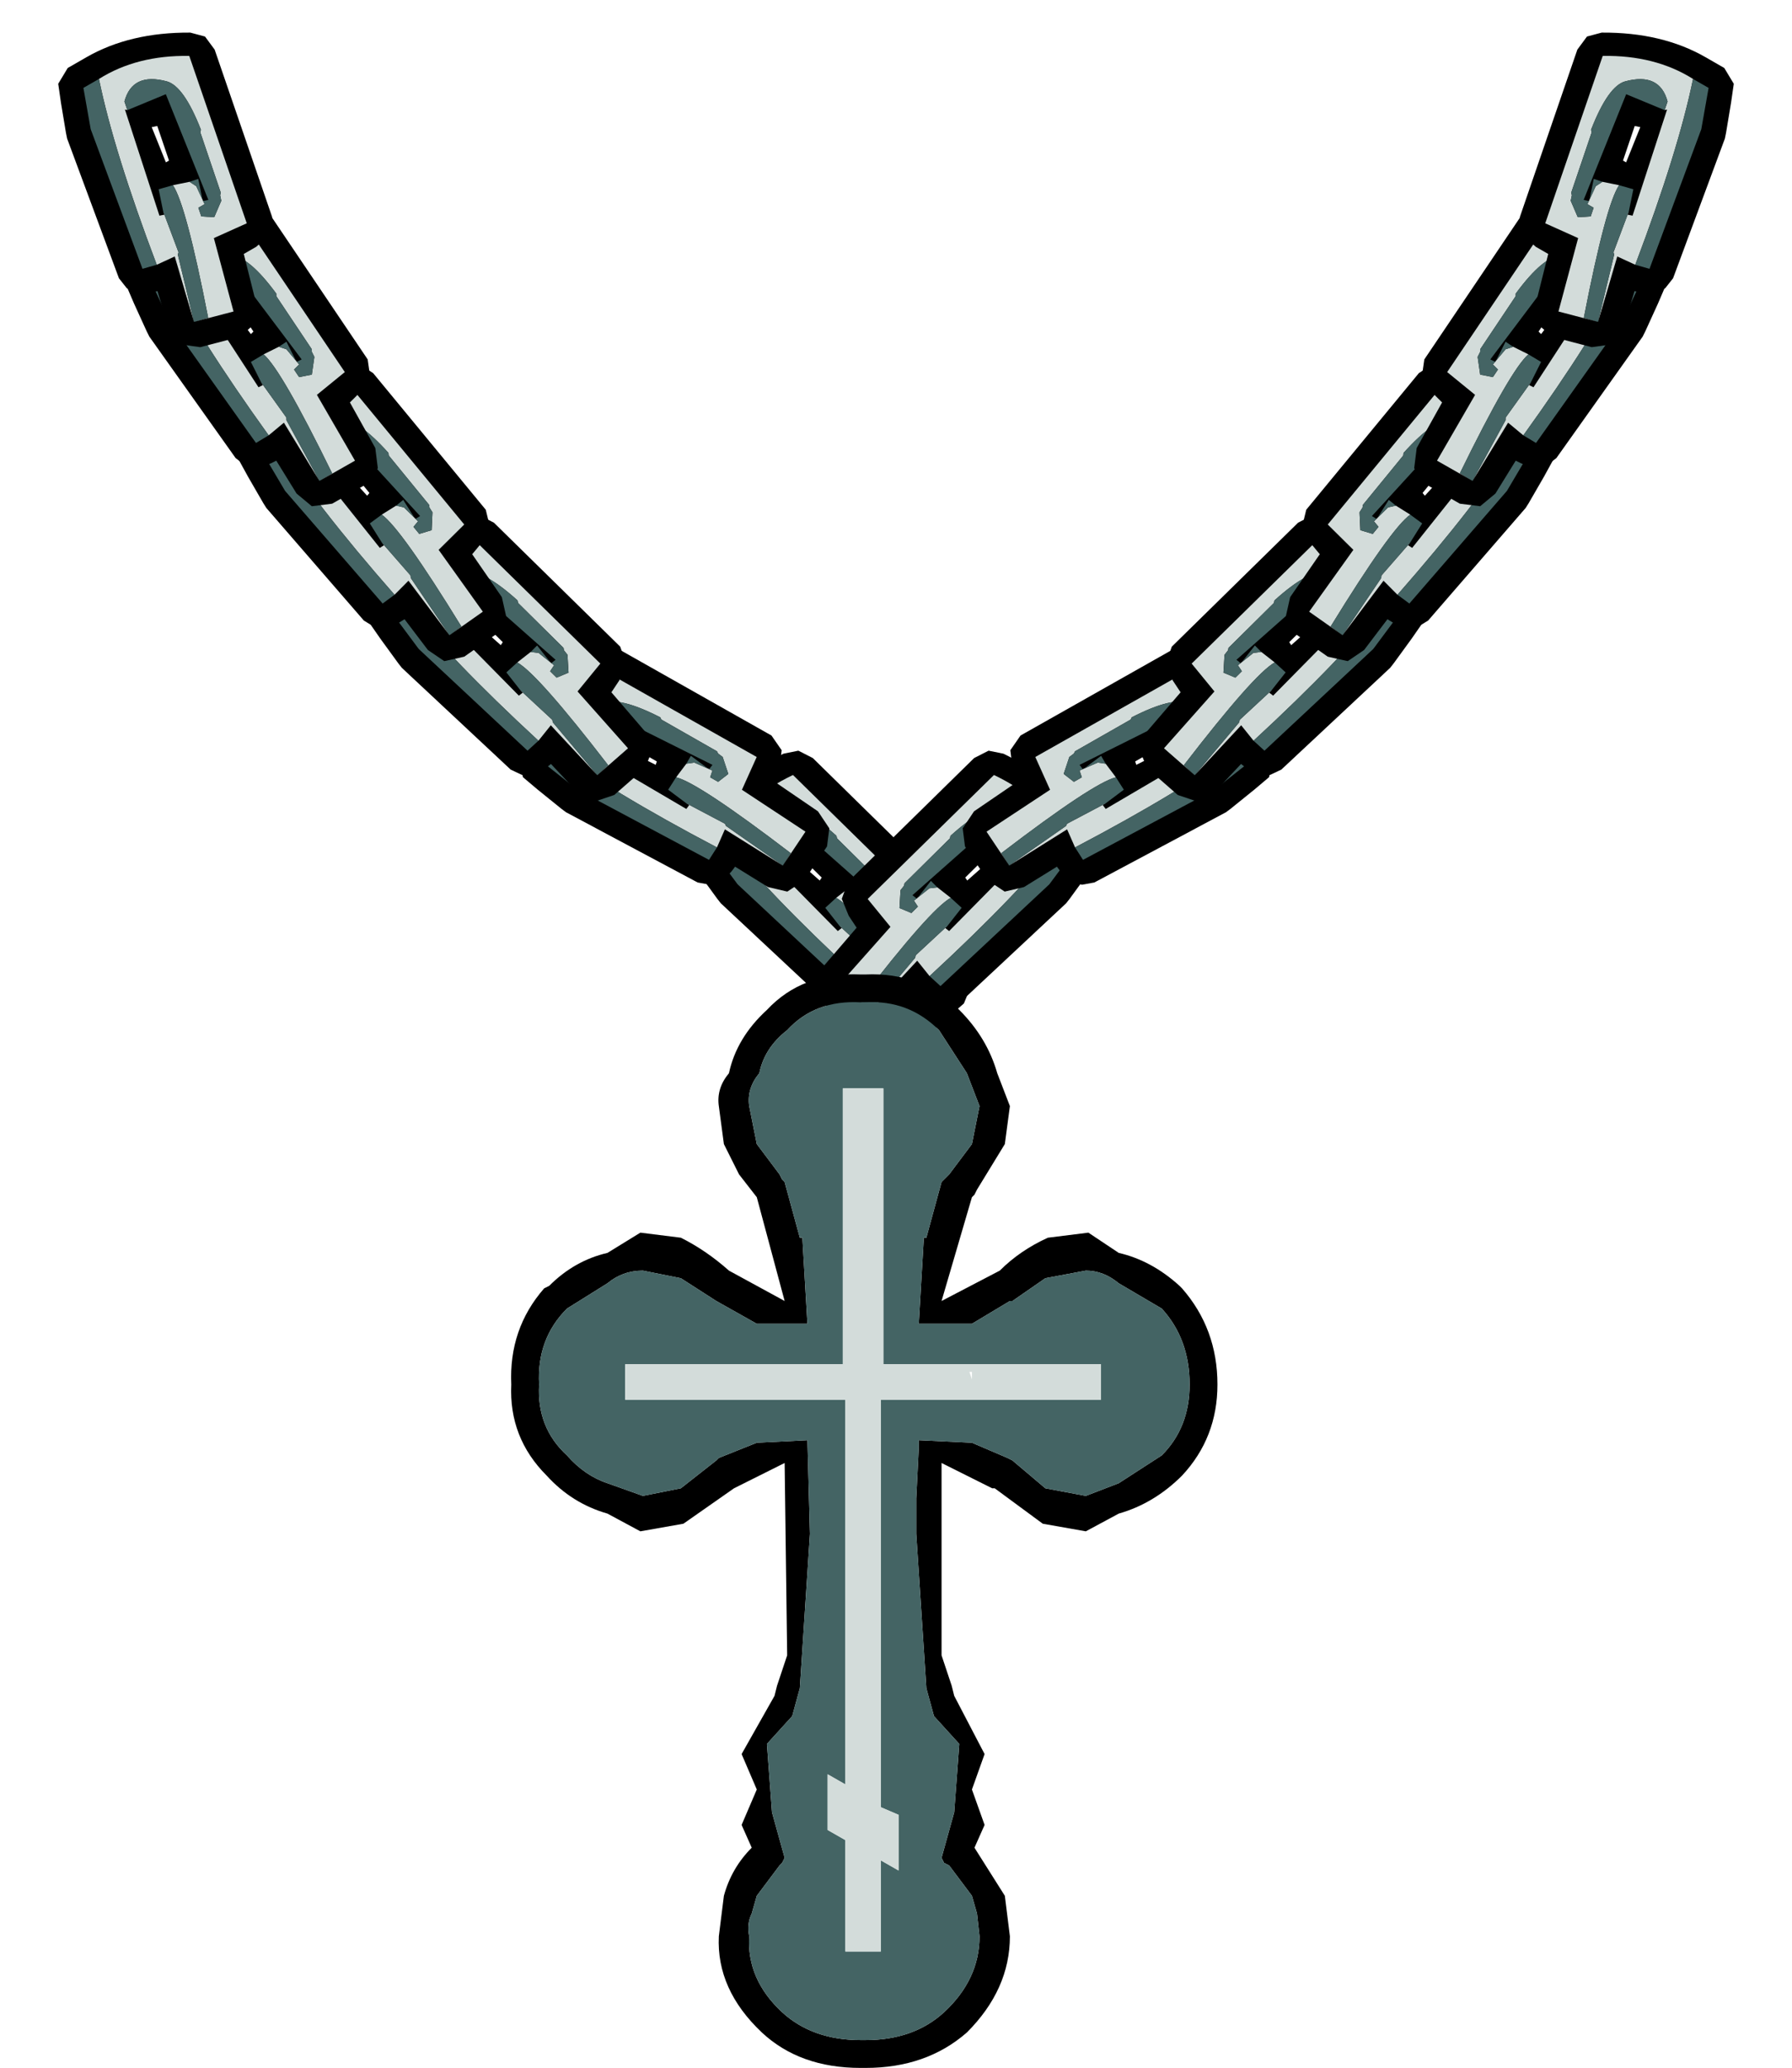
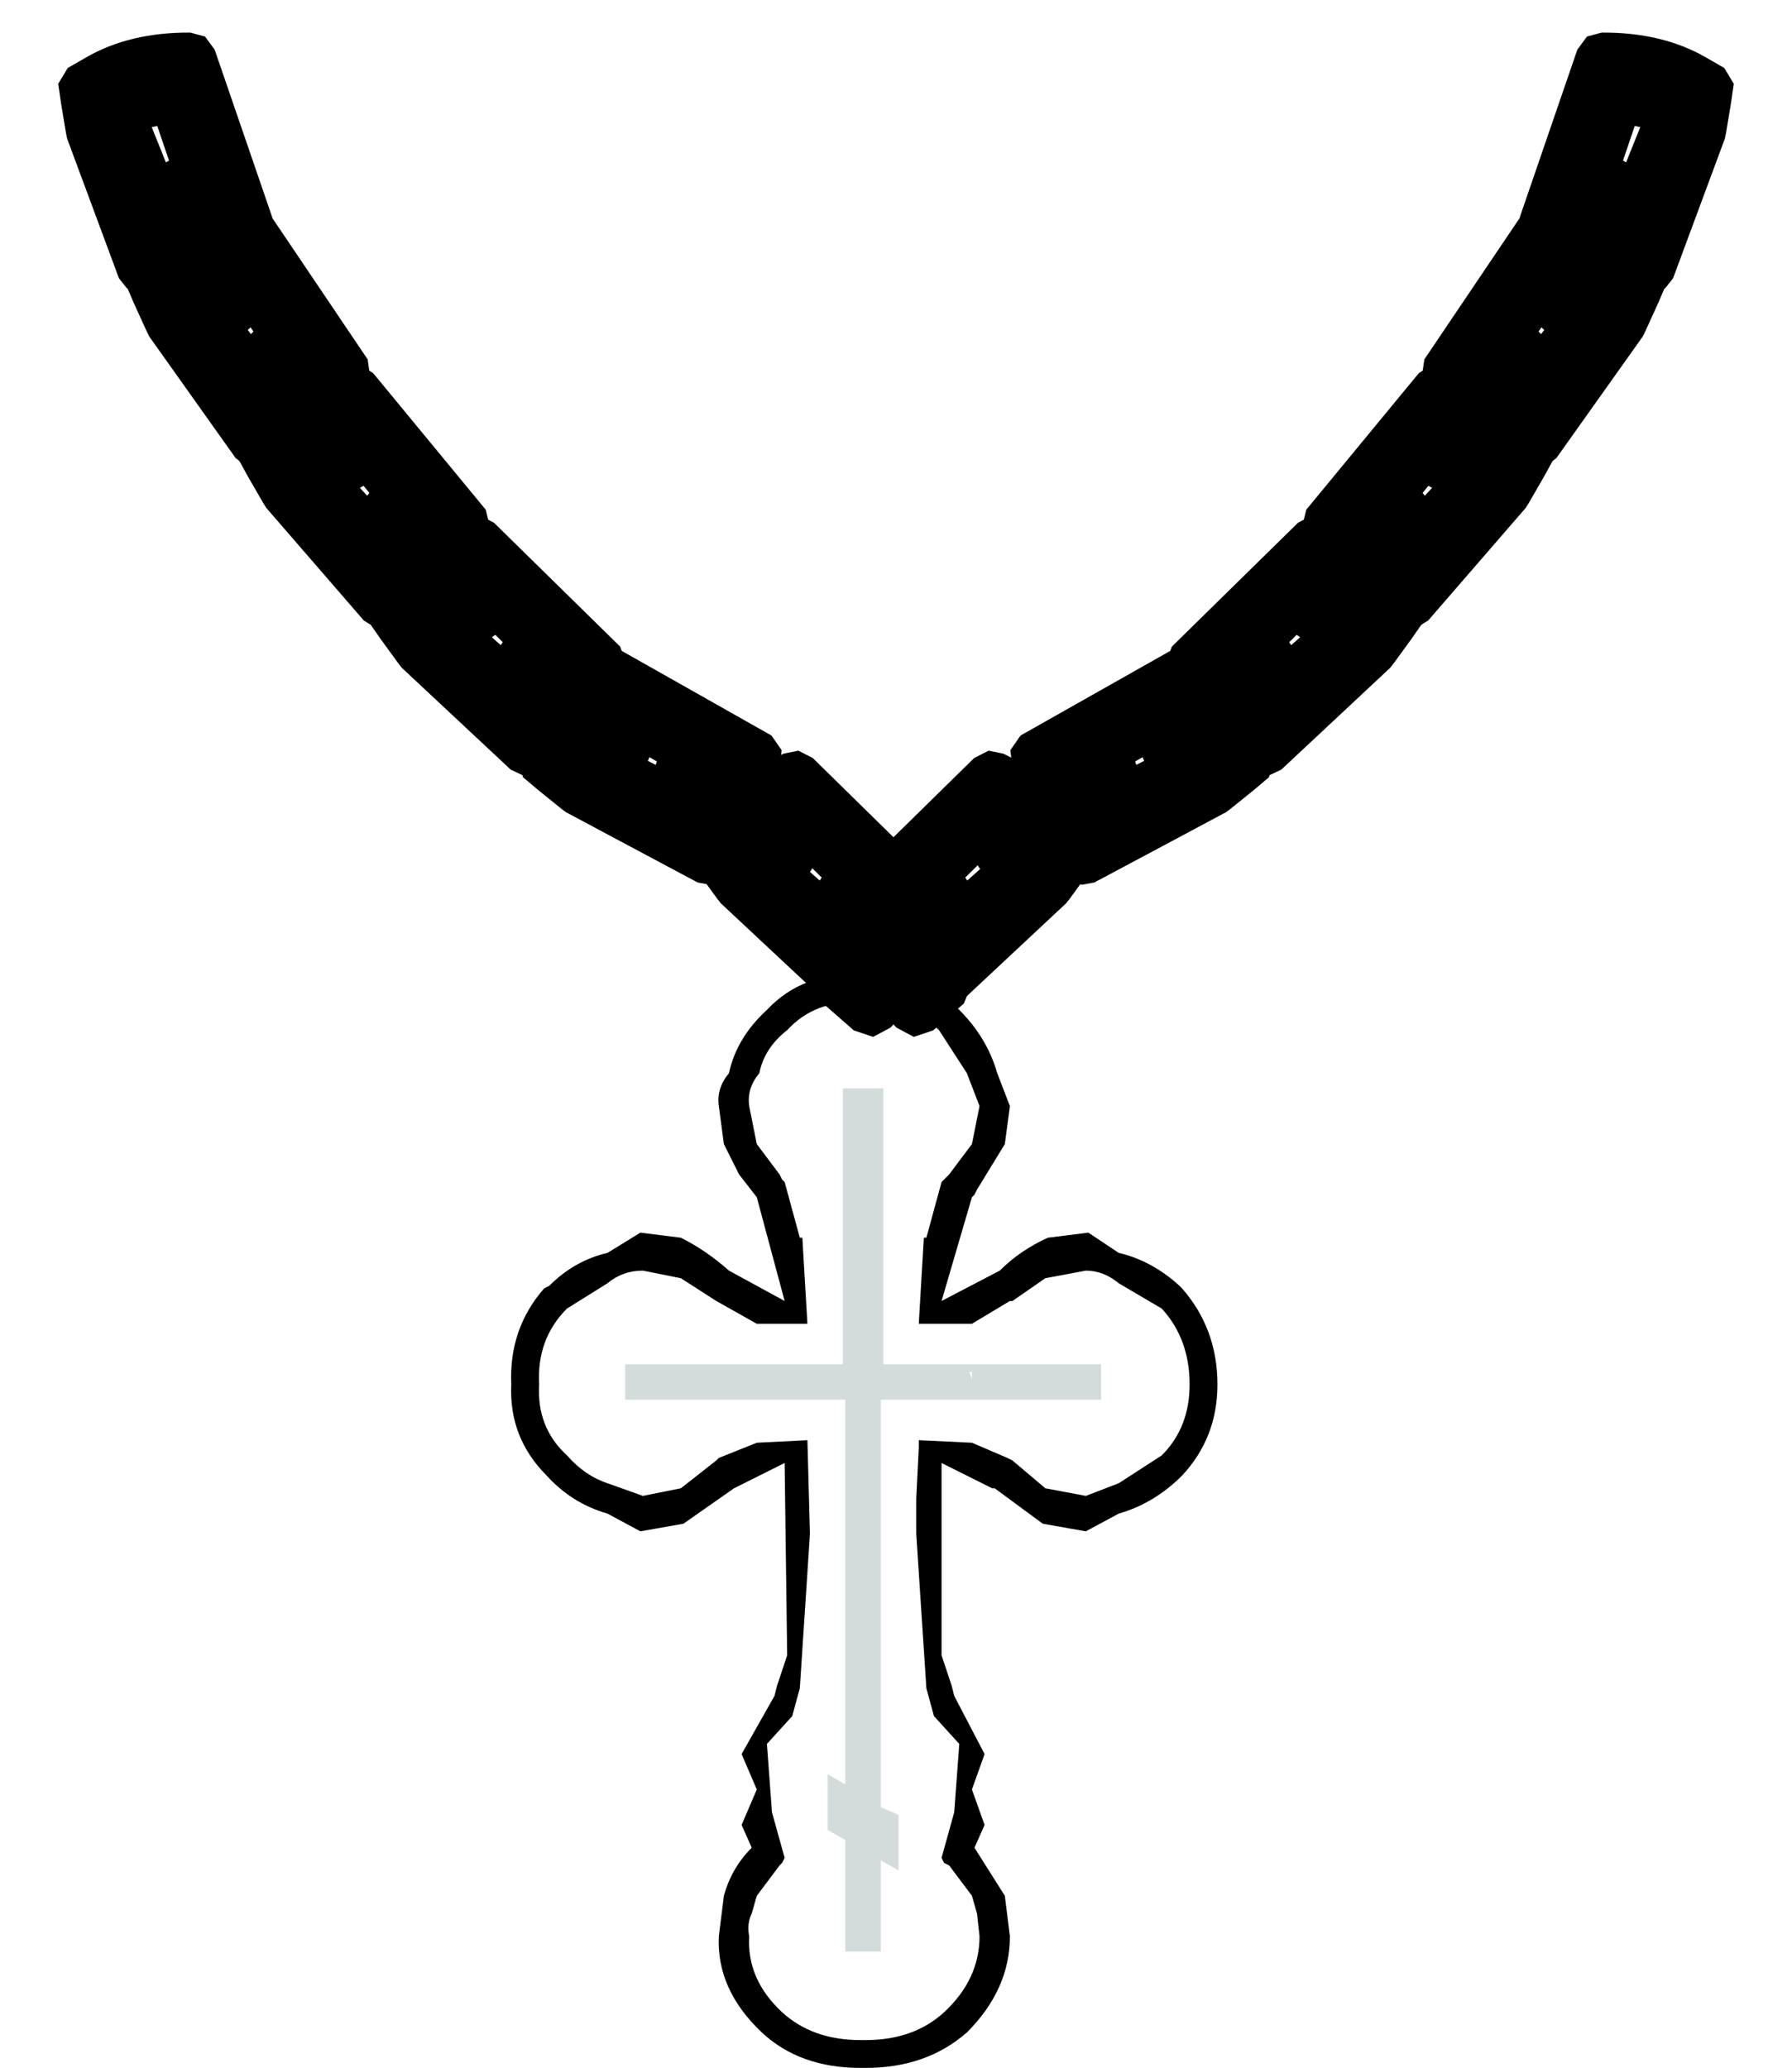
<svg xmlns="http://www.w3.org/2000/svg" xmlns:xlink="http://www.w3.org/1999/xlink" height="40.85px" width="35.4px">
  <g transform="matrix(1.0, 0.0, 0.0, 1.0, -2.0, -0.5)">
    <use height="6.05" transform="matrix(0.982, -0.2, 0.2, 0.979, 15.257, 15.79)" width="4.95" xlink:href="#sprite0" />
    <use height="6.05" transform="matrix(-0.982, -0.2, -0.2, 0.979, 24.043, 15.79)" width="4.95" xlink:href="#sprite0" />
    <use height="6.05" transform="matrix(0.897, -0.446, 0.448, 0.894, 11.568, 14.332)" width="4.95" xlink:href="#sprite0" />
    <use height="6.05" transform="matrix(0.982, -0.2, 0.2, 0.979, 8.957, 11.14)" width="4.95" xlink:href="#sprite0" />
    <use height="6.05" transform="matrix(0.998, -0.096, 0.096, 0.995, 6.553, 7.891)" width="4.95" xlink:href="#sprite0" />
    <use height="6.05" transform="matrix(1.003, 0.0, 0.0, 1.0, 4.499, 4.45)" width="4.95" xlink:href="#sprite0" />
    <use height="6.05" transform="matrix(0.969, 0.259, -0.26, 0.966, 3.592, 0.513)" width="4.95" xlink:href="#sprite0" />
    <use height="6.05" transform="matrix(-0.897, -0.446, -0.448, 0.894, 27.832, 14.332)" width="4.95" xlink:href="#sprite0" />
    <use height="6.05" transform="matrix(-0.982, -0.2, -0.2, 0.979, 30.443, 11.14)" width="4.95" xlink:href="#sprite0" />
    <use height="6.05" transform="matrix(-0.998, -0.096, -0.096, 0.995, 32.847, 7.891)" width="4.95" xlink:href="#sprite0" />
    <use height="6.05" transform="matrix(-1.003, 0.0, 0.0, 1.0, 34.901, 4.45)" width="4.95" xlink:href="#sprite0" />
    <use height="6.05" transform="matrix(-0.969, 0.259, 0.26, 0.966, 35.808, 0.513)" width="4.95" xlink:href="#sprite0" />
    <use height="21.6" transform="matrix(1.0, 0.0, 0.0, 1.0, 12.1, 19.75)" width="13.95" xlink:href="#shape1" />
  </g>
  <defs>
    <g id="sprite0" transform="matrix(1.0, 0.0, 0.0, 1.0, 0.4, 0.5)">
      <use height="6.05" transform="matrix(1.0, 0.0, 0.0, 1.0, -0.4, -0.5)" width="4.95" xlink:href="#shape0" />
    </g>
    <g id="shape0" transform="matrix(1.0, 0.0, 0.0, 1.0, 0.4, 0.5)">
      <path d="M2.15 -0.45 L2.4 -0.25 4.35 2.65 4.4 3.0 4.2 3.3 4.0 3.5 4.5 4.4 4.55 4.8 4.35 5.1 3.65 5.5 3.25 5.55 2.95 5.3 2.55 4.65 2.45 4.7 2.2 4.8 1.95 4.75 1.75 4.6 0.05 2.2 0.0 2.1 -0.25 1.55 -0.4 1.2 -0.3 0.85 0.0 0.55 Q0.7 -0.15 1.85 -0.45 L2.15 -0.45 M1.6 1.55 L2.05 2.15 2.1 2.1 1.7 1.5 1.6 1.55" fill="#000000" fill-rule="evenodd" stroke="none" />
-       <path d="M2.6 2.4 L2.75 2.45 3.0 2.75 2.9 2.85 3.0 3.0 3.25 2.95 3.3 2.6 3.25 2.5 3.25 2.45 3.15 2.3 2.55 1.4 2.55 1.35 Q2.0 0.6 1.65 0.6 0.95 0.6 0.95 1.2 L1.05 1.35 1.0 1.35 2.2 3.2 2.3 3.15 2.25 3.1 2.75 3.8 2.75 3.85 3.4 5.05 3.65 4.9 Q2.65 2.85 2.3 2.55 L2.6 2.4 M2.4 4.15 Q1.0 2.2 0.35 0.9 0.95 0.25 1.95 0.0 L3.9 2.9 3.35 3.35 4.1 4.65 3.4 5.05 2.7 3.9 2.4 4.15" fill="#d3dcda" fill-rule="evenodd" stroke="none" />
-       <path d="M1.05 1.35 L0.95 1.2 Q0.95 0.6 1.65 0.6 2.0 0.6 2.55 1.35 L2.55 1.4 3.15 2.3 3.25 2.45 3.25 2.5 3.3 2.6 3.25 2.95 3.0 3.0 2.9 2.85 3.0 2.75 2.75 2.45 2.6 2.4 2.75 2.3 2.95 2.7 3.05 2.65 1.7 0.85 1.05 1.35 M2.3 2.55 Q2.65 2.85 3.65 4.9 L3.4 5.05 2.75 3.85 2.75 3.8 2.25 3.1 2.05 2.7 2.3 2.55 M2.4 4.15 L2.15 4.3 0.45 1.9 0.1 1.15 0.35 0.9 Q1.0 2.2 2.4 4.15" fill="#446464" fill-rule="evenodd" stroke="none" />
    </g>
    <g id="shape1" transform="matrix(1.0, 0.0, 0.0, 1.0, -12.1, -19.75)">
      <path d="M21.7 21.7 L21.95 22.35 21.85 23.1 21.3 24.0 21.25 24.1 21.2 24.15 20.6 26.2 21.75 25.6 Q22.15 25.2 22.7 24.95 L23.5 24.85 24.1 25.25 Q24.75 25.4 25.3 25.9 L25.35 25.95 Q26.05 26.75 26.05 27.85 26.05 28.9 25.35 29.65 24.8 30.2 24.1 30.4 L23.45 30.75 22.6 30.6 21.65 29.9 21.6 29.9 20.6 29.4 20.6 33.2 20.8 33.8 20.85 34.0 21.45 35.15 21.2 35.85 21.45 36.55 21.25 37.0 21.85 37.95 21.95 38.75 Q21.95 39.8 21.1 40.65 20.3 41.35 19.1 41.35 L19.0 41.35 Q17.8 41.35 17.05 40.65 16.15 39.8 16.2 38.75 L16.3 37.95 Q16.45 37.4 16.85 37.0 L16.65 36.55 16.95 35.85 16.65 35.15 17.3 34.0 17.35 33.8 17.55 33.2 17.5 29.4 16.5 29.9 15.5 30.6 14.65 30.75 14.0 30.4 Q13.3 30.2 12.8 29.65 12.05 28.9 12.1 27.85 12.05 26.75 12.75 25.95 L12.85 25.9 Q13.35 25.4 14.0 25.25 L14.65 24.85 15.45 24.95 Q15.95 25.2 16.4 25.6 L17.5 26.2 16.95 24.15 16.6 23.7 16.3 23.1 16.2 22.35 Q16.15 22.0 16.4 21.7 16.55 21.0 17.15 20.45 17.85 19.7 19.0 19.75 L19.1 19.75 Q20.2 19.7 20.95 20.45 21.5 21.0 21.7 21.7 M16.95 29.0 L17.95 28.95 18.0 30.8 17.8 33.85 17.65 34.4 17.15 34.95 17.25 36.3 17.5 37.2 17.45 37.3 17.4 37.35 16.95 37.95 16.85 38.3 Q16.75 38.5 16.8 38.75 16.75 39.6 17.45 40.25 18.05 40.8 19.0 40.8 L19.1 40.8 Q20.05 40.8 20.65 40.25 21.35 39.6 21.35 38.75 L21.3 38.3 21.2 37.95 20.75 37.35 20.65 37.3 20.6 37.2 20.85 36.3 20.95 34.95 20.45 34.4 20.3 33.85 20.1 30.8 20.1 30.1 20.15 29.1 20.15 28.95 21.2 29.0 21.9 29.3 22.0 29.35 22.65 29.9 23.45 30.05 24.1 29.8 24.95 29.25 Q25.5 28.7 25.5 27.85 25.5 26.95 24.95 26.35 L24.1 25.85 Q23.8 25.6 23.45 25.6 L22.65 25.75 22.0 26.2 21.95 26.2 21.2 26.65 21.25 26.65 20.15 26.65 20.25 24.95 20.3 24.95 20.6 23.85 20.65 23.8 20.75 23.7 21.2 23.1 21.35 22.35 21.1 21.7 20.55 20.85 Q19.95 20.25 19.1 20.3 L19.0 20.3 Q18.1 20.25 17.55 20.85 17.1 21.2 17.0 21.7 16.75 22.0 16.8 22.35 L16.95 23.1 17.4 23.7 17.45 23.8 17.5 23.85 17.8 24.95 17.85 24.95 17.95 26.65 16.95 26.65 16.15 26.2 15.45 25.75 14.7 25.6 Q14.3 25.6 14.0 25.85 L13.2 26.35 Q12.6 26.95 12.65 27.85 12.6 28.7 13.2 29.25 13.55 29.65 14.0 29.8 L14.7 30.05 15.45 29.9 16.15 29.35 16.2 29.3 16.95 29.0 16.95 29.45 16.95 29.0 16.9 29.0 16.95 29.0 M16.95 26.65 L16.9 26.65 16.95 26.65 M20.75 24.6 L20.7 24.6 20.75 24.6" fill="#000000" fill-rule="evenodd" stroke="none" />
-       <path d="M16.95 26.65 L17.95 26.65 17.85 24.95 17.8 24.95 17.5 23.85 17.45 23.8 17.4 23.7 16.95 23.1 16.8 22.35 Q16.75 22.0 17.0 21.7 17.1 21.2 17.55 20.85 18.1 20.25 19.0 20.3 L19.1 20.3 Q19.95 20.25 20.55 20.85 L21.1 21.7 21.35 22.35 21.2 23.1 20.75 23.7 20.65 23.8 20.6 23.85 20.3 24.95 20.25 24.95 20.15 26.65 21.25 26.65 21.2 26.65 21.95 26.2 22.0 26.2 22.65 25.75 23.45 25.6 Q23.8 25.6 24.1 25.85 L24.95 26.35 Q25.5 26.95 25.5 27.85 25.5 28.7 24.95 29.25 L24.1 29.8 23.45 30.05 22.65 29.9 22.0 29.35 21.9 29.3 21.2 29.0 20.15 28.95 20.15 29.1 20.1 30.1 20.1 30.8 20.3 33.85 20.45 34.4 20.95 34.95 20.85 36.3 20.6 37.2 20.65 37.3 20.75 37.35 21.2 37.95 21.3 38.3 21.35 38.75 Q21.35 39.6 20.65 40.25 20.05 40.8 19.1 40.8 L19.0 40.8 Q18.05 40.8 17.45 40.25 16.75 39.6 16.8 38.75 16.75 38.5 16.85 38.3 L16.95 37.95 17.4 37.35 17.45 37.3 17.5 37.2 17.25 36.3 17.15 34.95 17.65 34.4 17.8 33.85 18.0 30.8 17.95 28.95 16.95 29.0 16.2 29.3 16.15 29.35 15.45 29.9 14.7 30.05 14.0 29.8 Q13.55 29.65 13.2 29.25 12.6 28.7 12.65 27.85 12.6 26.95 13.2 26.35 L14.0 25.85 Q14.3 25.6 14.7 25.6 L15.45 25.75 16.15 26.2 16.95 26.65 16.95 27.45 16.95 26.65 16.9 26.65 16.95 26.65 M20.75 24.6 L20.7 24.6 20.75 24.6 M16.95 28.15 L18.25 28.15 18.5 28.15 18.7 28.15 18.7 35.75 18.35 35.55 18.35 36.65 18.7 36.85 18.7 39.05 19.4 39.05 19.4 37.25 19.75 37.45 19.75 36.35 19.4 36.2 19.4 28.15 19.6 28.15 19.85 28.15 21.2 28.15 21.25 28.15 23.75 28.15 23.75 27.45 19.45 27.45 19.45 22.0 18.65 22.0 18.65 27.45 14.35 27.45 14.35 28.15 16.9 28.15 16.95 28.15 16.95 29.0 16.9 29.0 16.95 29.0 16.95 28.15" fill="#446464" fill-rule="evenodd" stroke="none" />
      <path d="M16.95 28.15 L16.9 28.15 14.35 28.15 14.35 27.45 18.65 27.45 18.65 22.0 19.45 22.0 19.45 27.45 23.75 27.45 23.75 28.15 21.25 28.15 21.2 28.15 19.85 28.15 19.6 28.15 19.4 28.15 19.4 36.2 19.75 36.35 19.75 37.45 19.4 37.25 19.4 39.05 18.7 39.05 18.7 36.85 18.35 36.65 18.35 35.55 18.7 35.75 18.7 28.15 18.5 28.15 18.25 28.15 16.95 28.15 16.95 27.6 16.95 28.15 M21.2 27.75 L21.2 27.6 21.15 27.6 21.2 27.75" fill="#d3dcda" fill-rule="evenodd" stroke="none" />
    </g>
  </defs>
</svg>